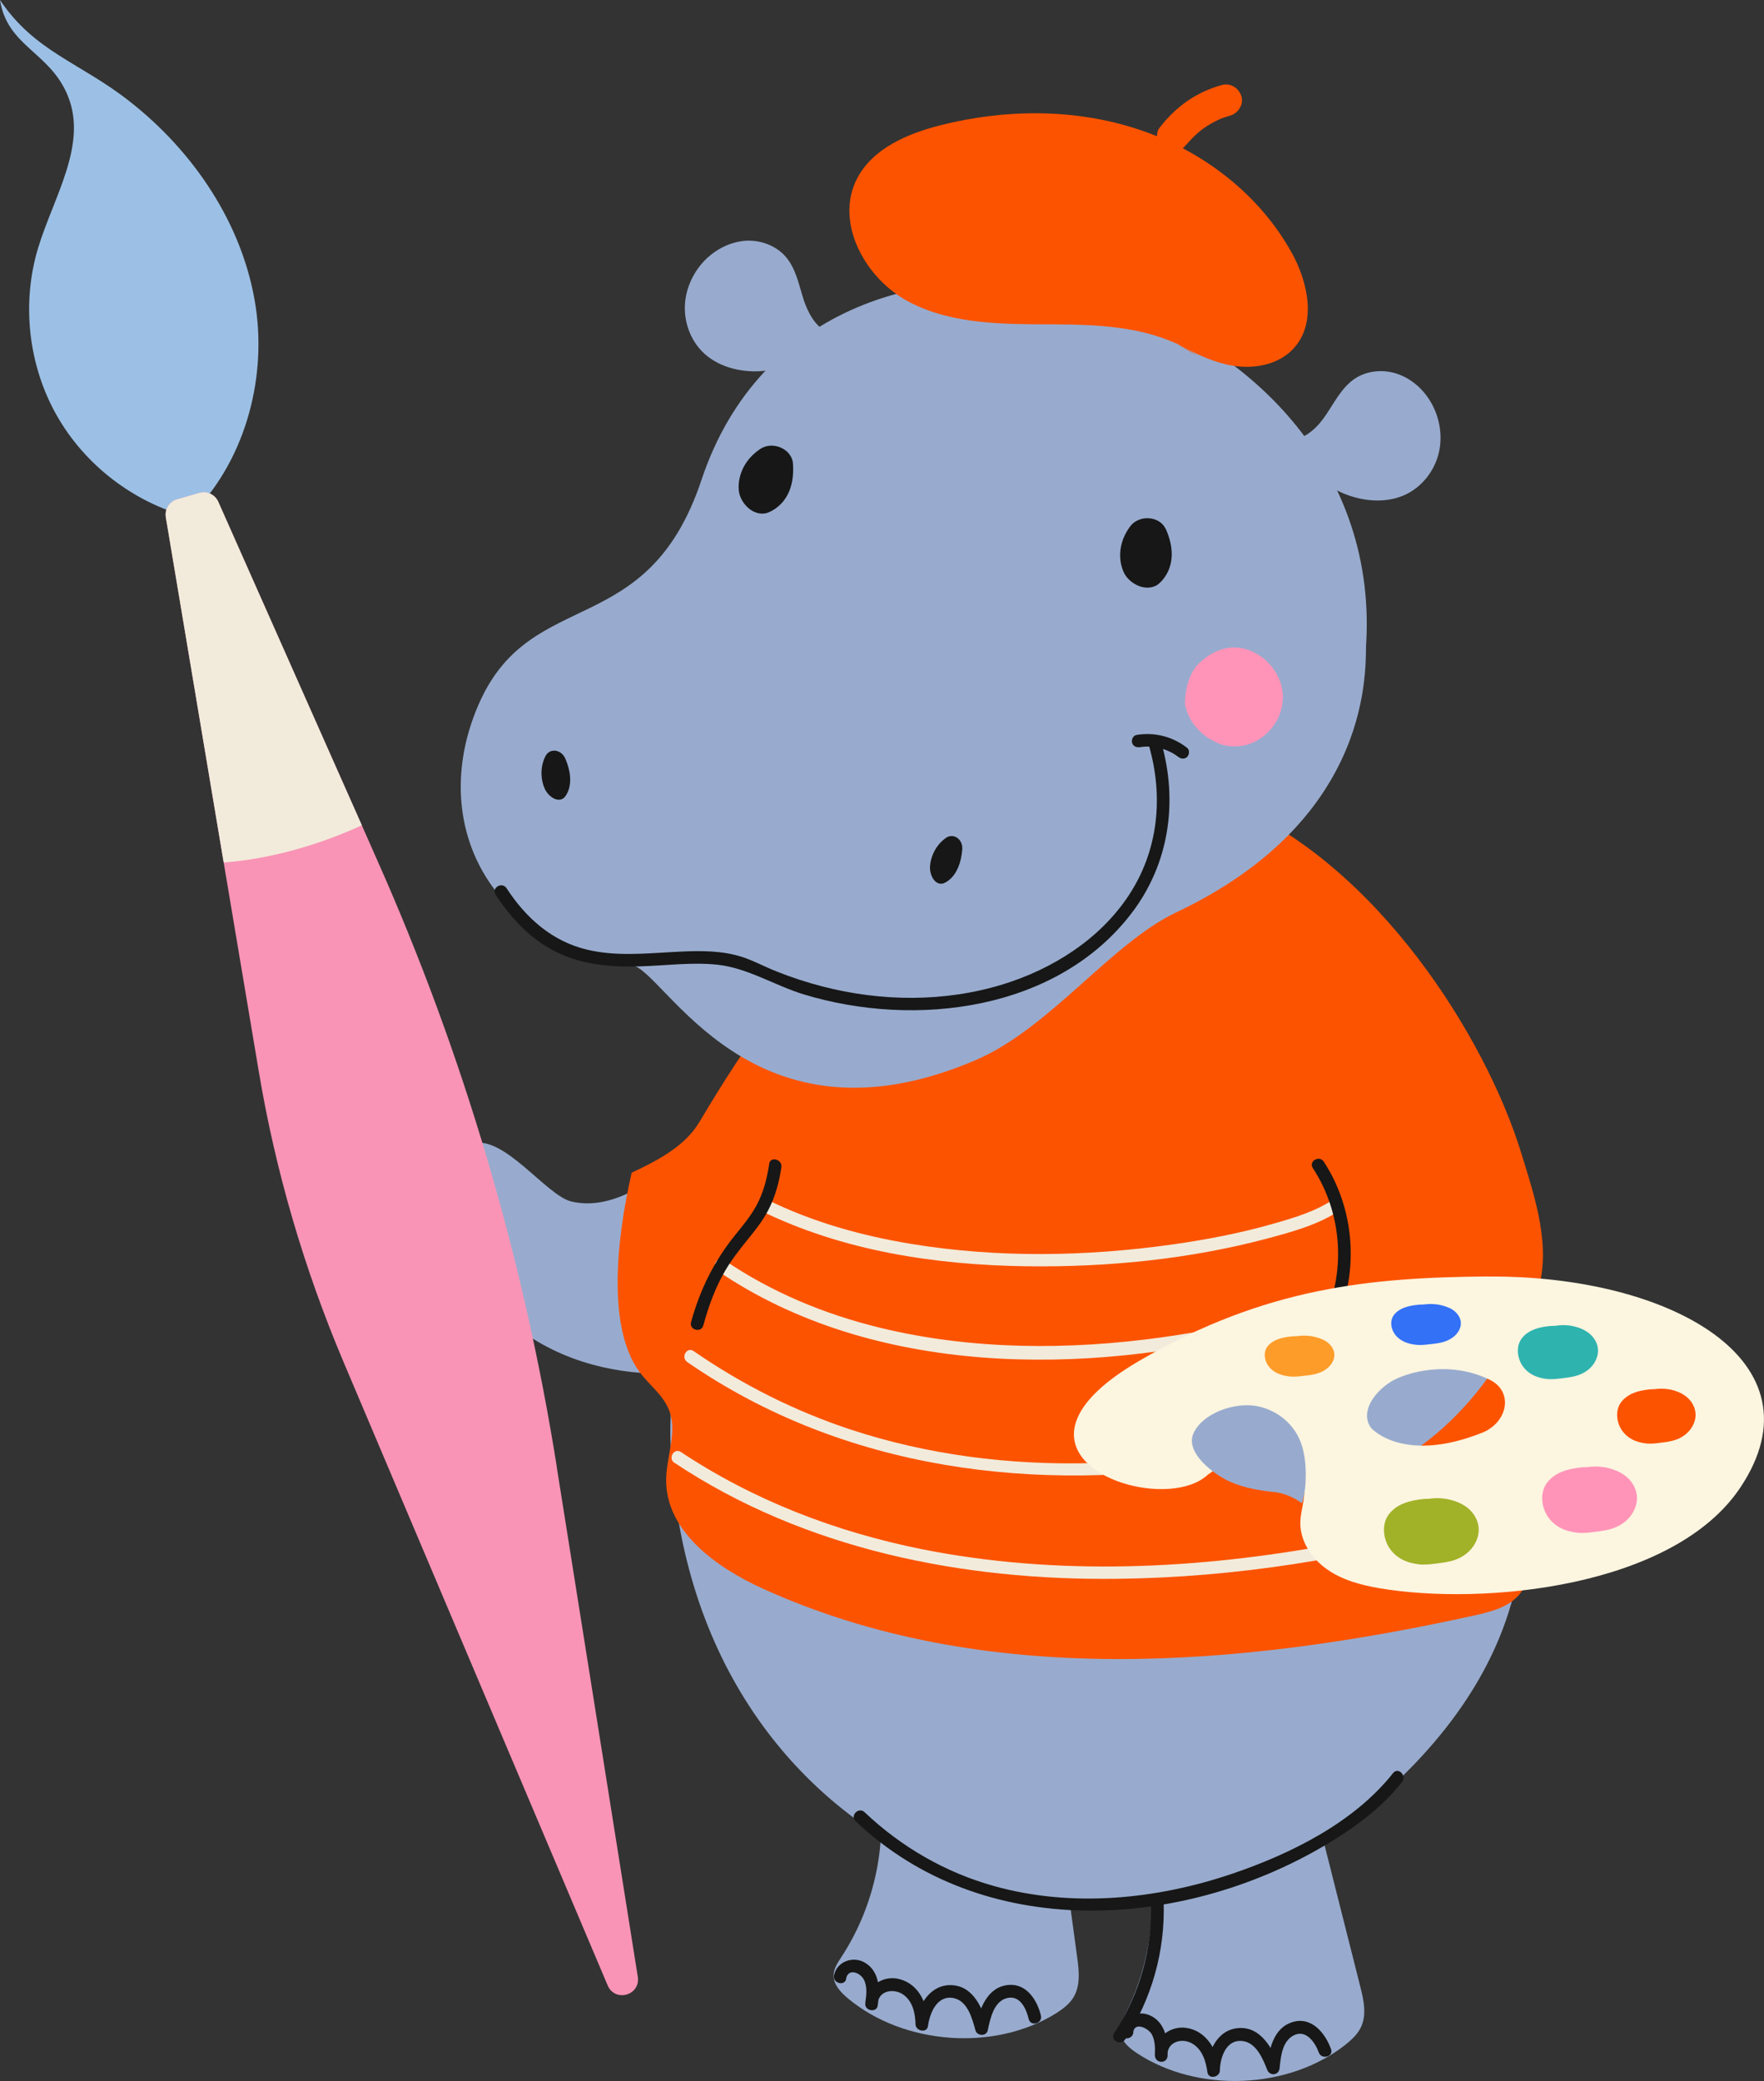
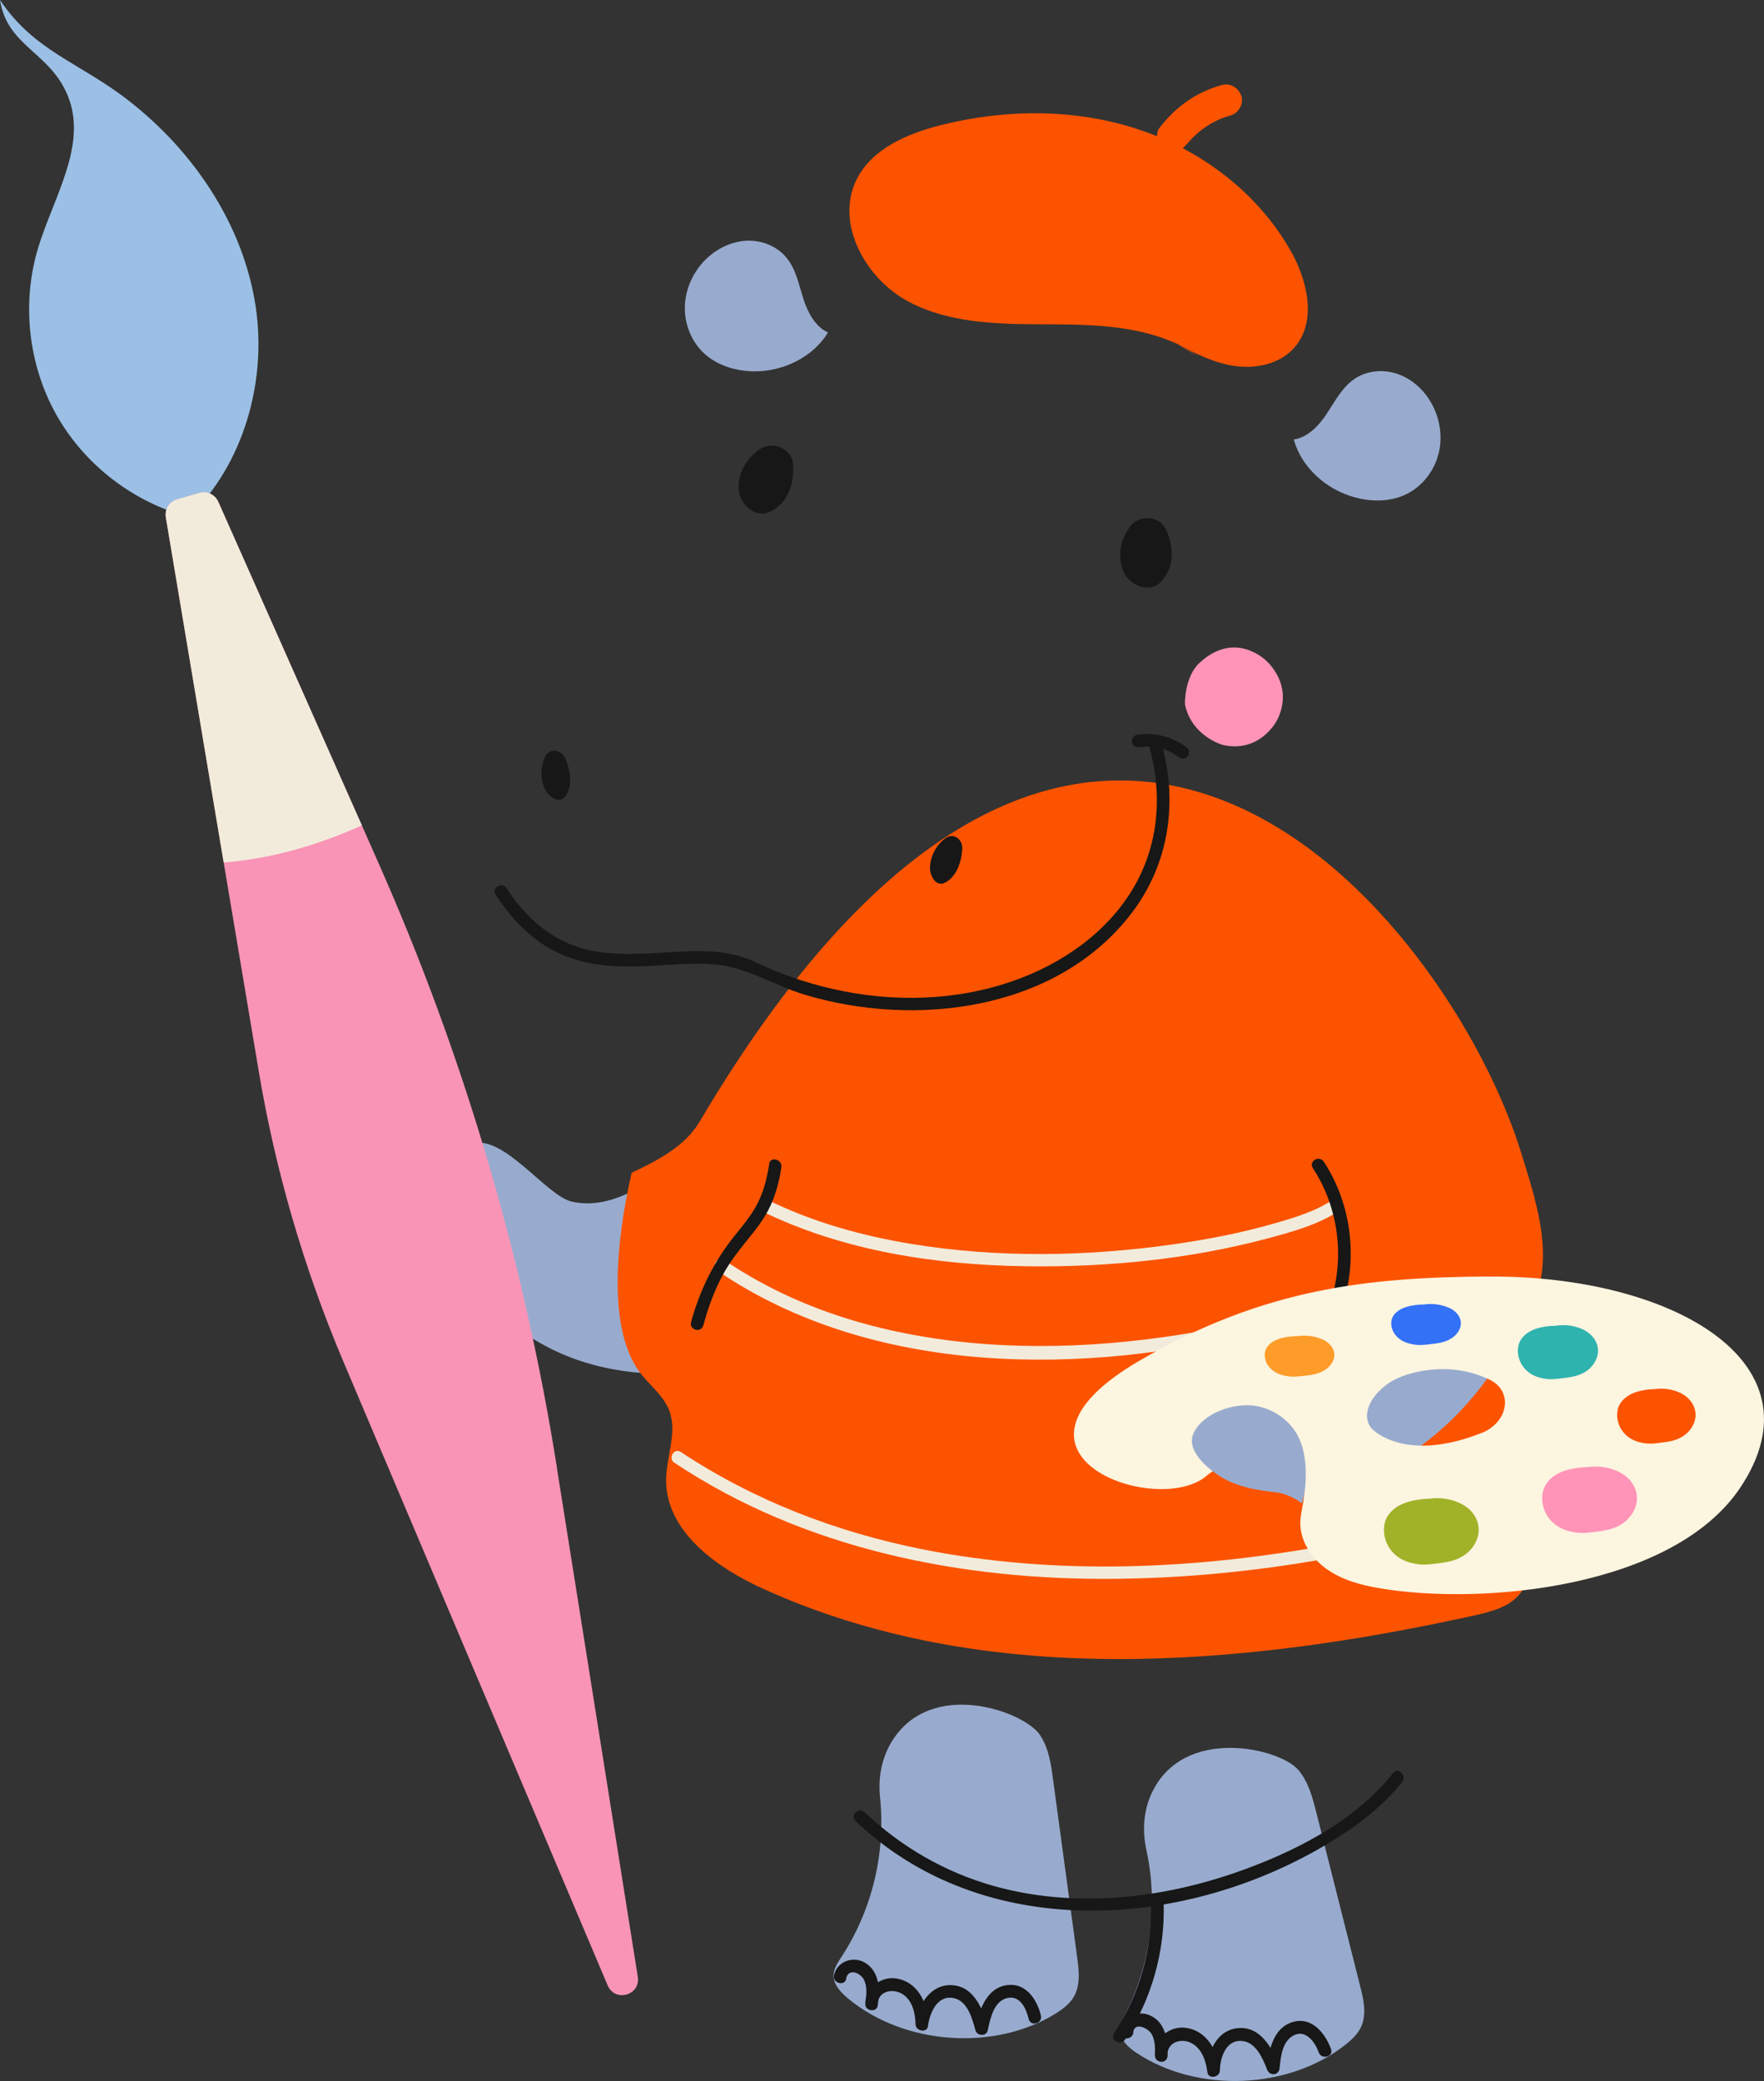
<svg xmlns="http://www.w3.org/2000/svg" id="_ÎÓÈ_2" viewBox="0 0 204.56 241.3">
  <rect x="0" y="0" width="204.56" height="241.3" fill="#333333" stroke="none" />
  <defs>
    <style>.cls-1{fill:#f2ebdb;}.cls-1,.cls-2,.cls-3,.cls-4,.cls-5,.cls-6,.cls-7,.cls-8,.cls-9,.cls-10,.cls-11,.cls-12,.cls-13{stroke-width:0px;}.cls-2{fill:#f994b6;}.cls-3{fill:#fc5300;}.cls-4{fill:#a1b228;}.cls-5{fill:#2fb3af;}.cls-6{fill:#3371f7;}.cls-7{fill:#171717;}.cls-8{fill:#9cc0e5;}.cls-9{fill:#98abce;}.cls-10{fill:#ff94b8;}.cls-11{fill:#fcf5e0;}.cls-12{fill:#fd9c29;}.cls-13{fill:#ff696f;}</style>
  </defs>
  <path class="cls-9" d="M120.6,201.18c1,1.5,1.27,3.31,1.5,5.04.93,6.9,1.87,13.81,2.81,20.72.23,1.65.42,3.46-.55,4.85-.47.67-1.16,1.19-1.88,1.65-7.12,4.45-17.64,3.7-24.14-1.71-.84-.7-1.65-1.57-1.67-2.6-.03-.82.47-1.55.93-2.25,3.57-5.49,5.12-12.07,4.45-18.5-.23-2.24.18-4.53,1.38-6.47,4.55-7.37,15.35-3.48,17.17-.73Z" />
  <path class="cls-7" d="M98.12,229.41c.25-1.21,1.62-.69,2.05.12.42.8.31,1.78.18,2.63.48.07.96.13,1.44.2.05-1.53,1.79-1.83,2.88-1.13,1.16.75,1.47,2.21,1.5,3.5.02.79,1.33,1.05,1.44.2.2-1.49,1.05-3.61,2.95-3.25,1.65.31,2.18,2.39,2.56,3.75.19.67,1.26.72,1.42,0,.3-1.36.7-3.46,2.35-3.77,1.44-.27,2.13,1.3,2.4,2.45.22.92,1.63.53,1.42-.39-.42-1.79-1.67-3.74-3.75-3.56-2.49.21-3.38,2.81-3.83,4.88h1.42c-.57-2.06-1.59-4.68-4.1-4.85-2.49-.17-3.94,2.18-4.24,4.35.48.06.96.13,1.44.2-.05-2.21-.97-4.62-3.32-5.25-1.96-.53-3.92.85-3.99,2.88-.03.81,1.31,1.03,1.44.2.27-1.76.28-3.93-1.46-4.98-1.37-.83-3.27-.17-3.6,1.45-.19.92,1.23,1.32,1.42.39h0Z" />
-   <path class="cls-9" d="M170.12,151.3c-7.63-14.79-10.7-32.95-19.86-42.28-.82-.83-1.7-1.57-2.63-2.25-7.53-5.53-17.08-8.05-26.2-6.75-6.43.93-12.74,3.7-17.98,7.68-2.17,1.65-4.04,3.77-5.79,5.88-5.32,6.46-9.66,13.93-13.04,21.69-.08.18-.16.36-.24.56-1.08,2.56-2.07,5.18-2.93,7.84-.01.04-.03.1-.04.14-1.91,5.98-3.16,12.16-3.54,18.44-.03.29-.03.57-.04.86-.07,1.23-.12,2.48-.09,3.73,1.6,49.74,51.5,66.09,78.42,44.8.5-.39.99-.79,1.49-1.21,13.38-11.03,27.78-29.47,12.48-59.15Z" />
  <path class="cls-9" d="M150.56,205.23c1.16,1.38,1.63,3.14,2.06,4.84,1.7,6.75,3.41,13.52,5.12,20.27.41,1.61.8,3.39,0,4.88-.39.72-1.02,1.31-1.69,1.85-6.57,5.22-17.11,5.66-24.18,1.02-.91-.6-1.82-1.37-1.95-2.4-.12-.81.29-1.59.67-2.34,2.92-5.86,3.72-12.57,2.34-18.88-.48-2.2-.33-4.52.64-6.58,3.69-7.84,14.86-5.19,16.98-2.66Z" />
  <path class="cls-7" d="M131.41,235.7c.12-1.35,1.79-.51,2.17.21.4.76.37,1.67.34,2.5h1.47c-.13-1.58,1.56-2.16,2.8-1.49,1.23.67,1.65,2.08,1.83,3.37.12.84,1.42.6,1.44-.2.03-1.47.69-3.61,2.57-3.43,1.64.15,2.4,2.03,2.92,3.34.31.77,1.36.65,1.44-.2.13-1.3.29-3.07,1.59-3.77,1.45-.78,2.52.78,2.95,1.96.32.88,1.74.5,1.42-.39-.65-1.81-2.2-3.76-4.37-3.16-2.35.65-2.84,3.27-3.05,5.35.48-.06.96-.13,1.44-.2-.82-2.04-2.13-4.6-4.72-4.43-2.51.17-3.61,2.71-3.65,4.91.48-.06.96-.13,1.44-.2-.3-2.16-1.53-4.39-3.88-4.73-1.93-.28-3.79,1.22-3.63,3.23.07.93,1.43.95,1.47,0,.07-1.78-.25-3.94-2.12-4.71-1.54-.63-3.17.35-3.32,2-.08.94,1.38.93,1.47,0h0Z" />
  <path class="cls-9" d="M87.32,157.45c-6.6,2.75-23.19,4.13-32.38-8.71-1.19-1.66-2.28-15.46-.33-16.11,3.75-1.24,8.72,6.03,11.69,6.7,4.88,1.11,9.75-2.56,13.81-6.09,4.04-3.52,8.72-7.36,13.69-6.67.02,0,.04,0,.05,0,4.27.6,7.41,4.41,7.47,9.1.15,11.39-8.52,19.48-14,21.77Z" />
  <path class="cls-13" d="M140.95,161.59c-1.05-.55-2.25-.71-3.39-.52-.4,0-.79.03-1.16.09-1.05.16-2.11.51-2.76,1.4-.64.87-.52,2.14.03,3.03.66,1.06,1.74,1.53,2.94,1.65.51.05,1.02,0,1.53-.06.55-.07,1.11-.13,1.65-.26,1.19-.29,2.22-1.04,2.6-2.24.4-1.27-.32-2.49-1.44-3.08Z" />
  <path class="cls-3" d="M81.09,130.13c45.28-76.72,87.1-23.11,95.31,3.54,1.65,5.36,3.56,10.96,1.86,16.31-.92,2.91-2.62,5.6-2.95,8.64-.27,2.48.4,4.95.92,7.4.95,4.51,1.41,9.15,1.32,13.77-.04,1.72-.18,3.57-1.24,4.94-1.21,1.59-3.34,2.14-5.3,2.58-27.35,6.03-56.98,8.49-82.48-3.07-5.49-2.48-11.39-6.73-11.28-12.75.05-2.69,1.32-5.44.35-7.95-.6-1.58-1.99-2.7-3.08-4-4.21-5-3.09-15.6-1.27-23.56,2.92-1.37,6.18-3.05,7.83-5.85Z" />
-   <path class="cls-9" d="M158.42,74.61c-.14,2.43,1.21,20.18-22.03,31.19-7.52,3.56-14.68,13.46-23.24,17.12-26.08,11.18-36.05-10.39-39.84-10.99-17.34-2.76-23.69-17.29-17.65-30.6,6.12-13.45,19.44-6.94,25.69-25.69,13.46-40.37,79.51-23.24,77.08,18.96Z" />
  <path class="cls-10" d="M146.65,76.45c-.21-.18-3.65-3.25-7.58.44-1.68,1.58-1.7,4.61-1.64,4.87.79,3.51,4.08,4.55,4.42,4.63,4.18.9,6.13-2.57,6.39-3.17,1.66-3.84-1.11-6.36-1.59-6.78Z" />
  <path class="cls-7" d="M135.16,61.3c-.71-1.48-3.09-1.66-4.13-.23-1.83,2.51-1.04,4.98-.43,5.77.8,1.05,2.35,1.72,3.58,1,.04-.02,3.02-2.03.99-6.55Z" />
  <path class="cls-7" d="M111.59,98.46c.07-1.16-1.03-1.93-1.93-1.28-1.58,1.14-1.88,2.97-1.81,3.65.09.9.66,1.77,1.45,1.63.02,0,2.02-.5,2.29-4Z" />
  <path class="cls-7" d="M65.54,87.93c-.48-1.06-1.81-1.22-2.3-.23-.86,1.74-.28,3.5.1,4.07.5.76,1.41,1.26,2.04.76.02-.01,1.55-1.39.16-4.61Z" />
  <path class="cls-7" d="M91.95,53.69c-.16-1.63-2.34-2.61-3.81-1.62-2.57,1.74-2.66,4.33-2.37,5.29.39,1.26,1.63,2.42,3.03,2.16.04,0,3.53-.89,3.15-5.82Z" />
  <path class="cls-9" d="M93.17,34.67c-.54-1.68-.87-3.5-2.01-4.84-1.1-1.32-2.87-1.99-4.59-1.92-1.72.09-3.36.88-4.62,2.06-1.5,1.43-2.46,3.44-2.53,5.52-.07,2.07.76,4.17,2.3,5.55,1.54,1.38,3.66,1.99,5.71,2.02,3.39.04,6.87-1.66,8.59-4.51-1.48-.66-2.34-2.31-2.85-3.87Z" />
  <path class="cls-9" d="M153.82,48.02c.98-1.46,1.81-3.11,3.27-4.1,1.42-.95,3.31-1.13,4.94-.57,1.63.55,3,1.76,3.87,3.24,1.06,1.79,1.43,3.99.93,5.99-.5,2.02-1.88,3.8-3.74,4.72-1.86.91-4.06.91-6.04.35-3.27-.89-6.14-3.47-7.02-6.69,1.6-.23,2.89-1.57,3.8-2.95Z" />
  <path class="cls-7" d="M57.47,103.73c1.98,3.04,4.52,5.66,7.93,7.06,2.81,1.16,5.88,1.36,8.89,1.26,2.95-.09,5.94-.5,8.89-.19,3.51.37,6.67,2.42,10.02,3.44,12.9,3.93,29.4,1.92,38.05-9.45,4.36-5.73,5.38-12.96,3.4-19.81-.26-.91-1.68-.52-1.42.39,1.72,5.96,1.1,12.21-2.36,17.43-3.37,5.08-8.82,8.51-14.58,10.28-6.77,2.08-14.09,2.01-20.92.24-1.83-.47-3.62-1.06-5.37-1.76-1.56-.62-3.04-1.47-4.67-1.87-2.44-.61-4.99-.49-7.48-.35-3.23.18-6.53.48-9.71-.27-4.1-.96-7.14-3.67-9.4-7.14-.51-.79-1.78-.05-1.27.74h0Z" />
  <path class="cls-7" d="M132.18,86.64c1.49-.25,3.23.17,4.45,1.12.31.24.73.3,1.04,0,.25-.25.31-.79,0-1.04-1.68-1.31-3.77-1.85-5.88-1.5-.39.07-.61.55-.51.9.11.41.51.58.9.51h0Z" />
  <path class="cls-3" d="M149.76,29.25c-3.77-6.78-10.36-11.81-17.73-14.24-7.37-2.44-15.44-2.39-22.96-.49-3.83.97-7.86,2.68-9.68,6.18-2.64,5.11.94,11.64,6.03,14.31,5.09,2.67,11.12,2.58,16.87,2.6,4.84.02,9.94.26,14.25,2.29l-.7-.4c.36.2.72.39,1.09.59.11.05.21.11.32.17,1.81.95,3.68,1.81,5.69,2.14,2.53.42,5.38-.12,7.1-2.03,2.67-2.94,1.65-7.66-.28-11.13Z" />
  <path class="cls-3" d="M136.53,39.92l2.33,1.34c-.52-.37-1.07-.69-1.62-.98-.11-.06-.21-.11-.32-.17-.13-.06-.26-.12-.39-.19Z" />
  <path class="cls-3" d="M137.6,16.76c-.36.48-.07.09.01-.01.08-.1.17-.2.25-.3.15-.17.31-.34.47-.5.35-.35.72-.65,1.09-.97-.45.38-.09.08.02,0,.08-.06.16-.11.24-.17.21-.15.43-.28.66-.42.42-.25.86-.46,1.3-.66-.15.06-.29.12-.44.18.48-.2.97-.37,1.47-.51.92-.26,1.59-1.31,1.28-2.26-.31-.95-1.27-1.56-2.26-1.28-1.38.38-2.73.99-3.91,1.79-1.31.9-2.4,1.97-3.36,3.23-.27.35-.3,1.01-.18,1.41.12.43.45.89.84,1.1.43.22.94.34,1.41.18.48-.16.79-.44,1.1-.84h0Z" />
  <path class="cls-8" d="M6.54,48.1c-3.27-5.81-4.05-12.98-2.12-19.35,1.79-5.91,5.8-12.01,3.42-17.7C5.76,6.01.84,5.39,0,0c4,5.98,9.25,7.24,14.92,11.67,7.56,5.88,13.3,14.4,14.73,23.88,1.31,8.76-1.42,18.26-7.73,24.4-6.43-1.68-12.12-6.05-15.38-11.85Z" />
  <path class="cls-2" d="M64.56,170.09l9.4,59.12c.34,2.16-2.64,3-3.49,1.01l-30.66-72.36c-4.57-10.81-7.88-22.12-9.81-33.68l-4.06-24.17-6.71-40.03c-.15-.92.4-1.81,1.28-2.07l2.62-.76c.87-.25,1.8.19,2.18,1.03l16.65,37.52,1.83,4.14c9.95,22.41,16.93,46.03,20.78,70.25Z" />
  <path class="cls-1" d="M41.95,95.7c-4.79,2.2-10.45,3.89-16.01,4.31l-6.71-40.03c-.15-.92.4-1.81,1.28-2.07l2.62-.76c.87-.25,1.8.19,2.18,1.03l16.65,37.52Z" />
  <path class="cls-9" d="M176.08,153.27c-2.25,6.39-11.87,19.59-26.98,19.89-1.96.04-12.56-6.27-11.78-8.07,1.51-3.46,9.91-3.46,12.29-5.35,2.52-2,3.62-5.01,4.1-8.21.27-1.77,24.23-3.58,22.37,1.73Z" />
  <path class="cls-1" d="M78.22,169.62c15.11,10.05,33.41,13.66,51.34,13.45,13.73-.16,27.53-2.36,40.71-6.2,1.85-.54,3.68-1.11,5.5-1.75.57-.2,1.94-.45,2.26-1.05.12-.23.15-.52,0-.74-.14-.21-.39-.4-.66-.37-.92.12-.94,1.59,0,1.47.25-.03.05-.15-.61-.36v-.74c.18-.34.27-.24-.15-.08-.42.17-.86.32-1.29.47-1.53.54-3.09,1.03-4.65,1.5-5.27,1.57-10.63,2.84-16.03,3.84-15.67,2.91-32.05,3.71-47.75.57-9.93-1.99-19.48-5.65-27.94-11.27-.79-.52-1.52.75-.74,1.27h0Z" />
-   <path class="cls-1" d="M79.69,157.93c18.15,12.55,40.65,15.32,62.05,11.67,4.44-.76,8.83-1.79,13.14-3.06.9-.27.52-1.68-.39-1.42-18.04,5.31-37.87,6.58-55.91.62-6.46-2.14-12.55-5.21-18.15-9.08-.78-.54-1.51.73-.74,1.27h0Z" />
  <path class="cls-1" d="M83.23,147.37c18.04,12.28,42.71,12.17,63.16,6.92,3.11-.8,6.33-1.69,9.2-3.16.84-.43.1-1.7-.74-1.27-2.35,1.21-4.97,1.97-7.52,2.66-4.11,1.13-8.3,1.95-12.52,2.54-10.84,1.51-22.12,1.49-32.79-1.11-6.43-1.57-12.57-4.12-18.05-7.85-.78-.53-1.52.74-.74,1.27h0Z" />
  <path class="cls-1" d="M88.19,140.37c9.55,4.7,20.36,6.32,30.92,6.46,9.33.12,18.86-.82,27.89-3.23,2.84-.76,5.97-1.61,8.43-3.3.77-.53.04-1.8-.74-1.27-2.06,1.42-4.6,2.17-6.98,2.85-3.82,1.1-7.75,1.85-11.68,2.41-10.02,1.42-20.39,1.59-30.39-.06-5.77-.95-11.45-2.54-16.7-5.13-.84-.42-1.59.85-.74,1.27h0Z" />
  <path class="cls-7" d="M99.22,211.17c14.76,14.02,37.66,12.67,54.35,2.85,3.33-1.96,6.61-4.33,9.02-7.39.58-.73-.45-1.78-1.04-1.04-4.53,5.74-11.87,9.37-18.64,11.67-8.81,2.99-18.57,3.96-27.62,1.44-5.66-1.58-10.77-4.53-15.03-8.57-.69-.65-1.72.39-1.04,1.04h0Z" />
  <path class="cls-7" d="M133.47,220.59c.18,5.38-1.31,10.67-4.27,15.16-.52.79.75,1.53,1.27.74,3.09-4.69,4.66-10.29,4.47-15.9-.03-.94-1.5-.95-1.47,0h0Z" />
  <path class="cls-7" d="M89.2,134.97c-.26,1.72-.69,3.41-1.55,4.94-.66,1.18-1.52,2.21-2.36,3.25-2.47,3.05-4.11,6.35-5.15,10.14-.25.91,1.17,1.3,1.42.39.6-2.21,1.38-4.37,2.54-6.36.77-1.31,1.7-2.48,2.65-3.66.86-1.05,1.7-2.12,2.33-3.33.82-1.56,1.27-3.26,1.53-4.99.14-.92-1.28-1.32-1.42-.39h0Z" />
  <path class="cls-7" d="M152.24,135.44c3.67,5.6,3.92,13.04.59,18.85-.47.82.8,1.56,1.27.74,3.58-6.25,3.36-14.31-.59-20.33-.52-.79-1.79-.05-1.27.74h0Z" />
  <path class="cls-11" d="M172.47,148.01c-13.46.12-25.69,1.22-40.37,9.79-18.69,10.9,2.45,18.35,7.96,13.2,1.81-1.32,3.88-2.46,6.12-2.47,2.28,0,4.7,1.5,5.03,3.77.21,1.41-.39,2.8-.42,4.22-.04,2.17,1.31,4.2,3.09,5.44,1.77,1.26,3.94,1.83,6.08,2.2,12.06,2.05,34.12-.08,41.86-11.68,9.79-14.68-8.24-24.65-29.36-24.46ZM171.9,166.12c-9.14,3.65-12.84-.47-12.88-.52-1.32-1.71.17-4.1,2.33-5.42,1.64-1,6.61-2.53,11.41-.19,2.74,1.34,2.15,4.87-.85,6.13Z" />
  <path class="cls-4" d="M169.57,174.43c-1.2-.63-2.56-.84-3.87-.64-.47,0-.94.05-1.41.13-1.26.2-2.49.66-3.27,1.72-.78,1.08-.64,2.65.03,3.75.8,1.29,2.11,1.86,3.58,2.01.55.05,1.11,0,1.66-.07.63-.08,1.29-.15,1.91-.3,1.45-.35,2.68-1.29,3.14-2.74.49-1.57-.38-3.12-1.77-3.85Z" />
  <path class="cls-10" d="M187.92,170.76c-1.2-.63-2.56-.84-3.87-.64-.47,0-.94.05-1.41.13-1.26.2-2.49.66-3.27,1.72-.78,1.08-.64,2.65.03,3.75.8,1.29,2.11,1.86,3.58,2.01.55.05,1.11,0,1.66-.07.63-.08,1.29-.15,1.91-.3,1.45-.35,2.68-1.29,3.14-2.74.49-1.57-.38-3.12-1.77-3.85Z" />
  <path class="cls-3" d="M195.06,161.61c-.99-.52-2.12-.69-3.21-.53-.39,0-.78.04-1.17.11-1.04.16-2.06.55-2.71,1.43-.65.89-.53,2.2.03,3.1.67,1.07,1.75,1.54,2.96,1.66.46.04.92,0,1.37-.06.53-.07,1.06-.12,1.58-.25,1.2-.29,2.22-1.07,2.6-2.27.41-1.3-.32-2.58-1.47-3.19Z" />
  <path class="cls-5" d="M183.76,154.25c-1.05-.55-2.25-.71-3.39-.52-.4,0-.79.03-1.16.09-1.05.16-2.11.51-2.76,1.4-.64.87-.52,2.14.03,3.03.66,1.06,1.74,1.53,2.94,1.65.51.05,1.02,0,1.53-.06.55-.07,1.11-.13,1.65-.26,1.19-.29,2.22-1.04,2.6-2.24.4-1.27-.32-2.49-1.44-3.08Z" />
  <path class="cls-12" d="M153.39,155.33c-.91-.42-1.95-.54-2.95-.4-.34,0-.68.02-1,.07-.91.12-1.84.39-2.4,1.06-.56.66-.45,1.63.03,2.3.57.8,1.51,1.16,2.55,1.25.44.04.89,0,1.33-.05.48-.05.96-.1,1.43-.2,1.03-.22,1.93-.79,2.26-1.7.35-.97-.28-1.89-1.25-2.34Z" />
  <path class="cls-9" d="M147.79,173.02c-2.12-.23-4.27-.62-6.09-1.7-1.82-1.09-4.18-3.2-3.29-5.14,1.04-2.28,4.6-3.56,7.16-3.17,1.91.31,3.68,1.44,4.7,3.08.92,1.47,1.16,3.25,1.15,4.99,0,1.09-.11,2.21-.45,3.23-1.08-.82-2.3-1.2-3.17-1.3Z" />
  <path class="cls-6" d="M168.06,151.66c-.91-.42-1.95-.54-2.95-.4-.34,0-.68.02-1,.07-.91.12-1.84.39-2.4,1.06-.56.66-.45,1.63.03,2.3.57.8,1.51,1.16,2.55,1.25.44.04.89,0,1.33-.05.48-.05.96-.1,1.43-.2,1.03-.22,1.93-.79,2.26-1.7.35-.97-.28-1.89-1.25-2.34Z" />
</svg>